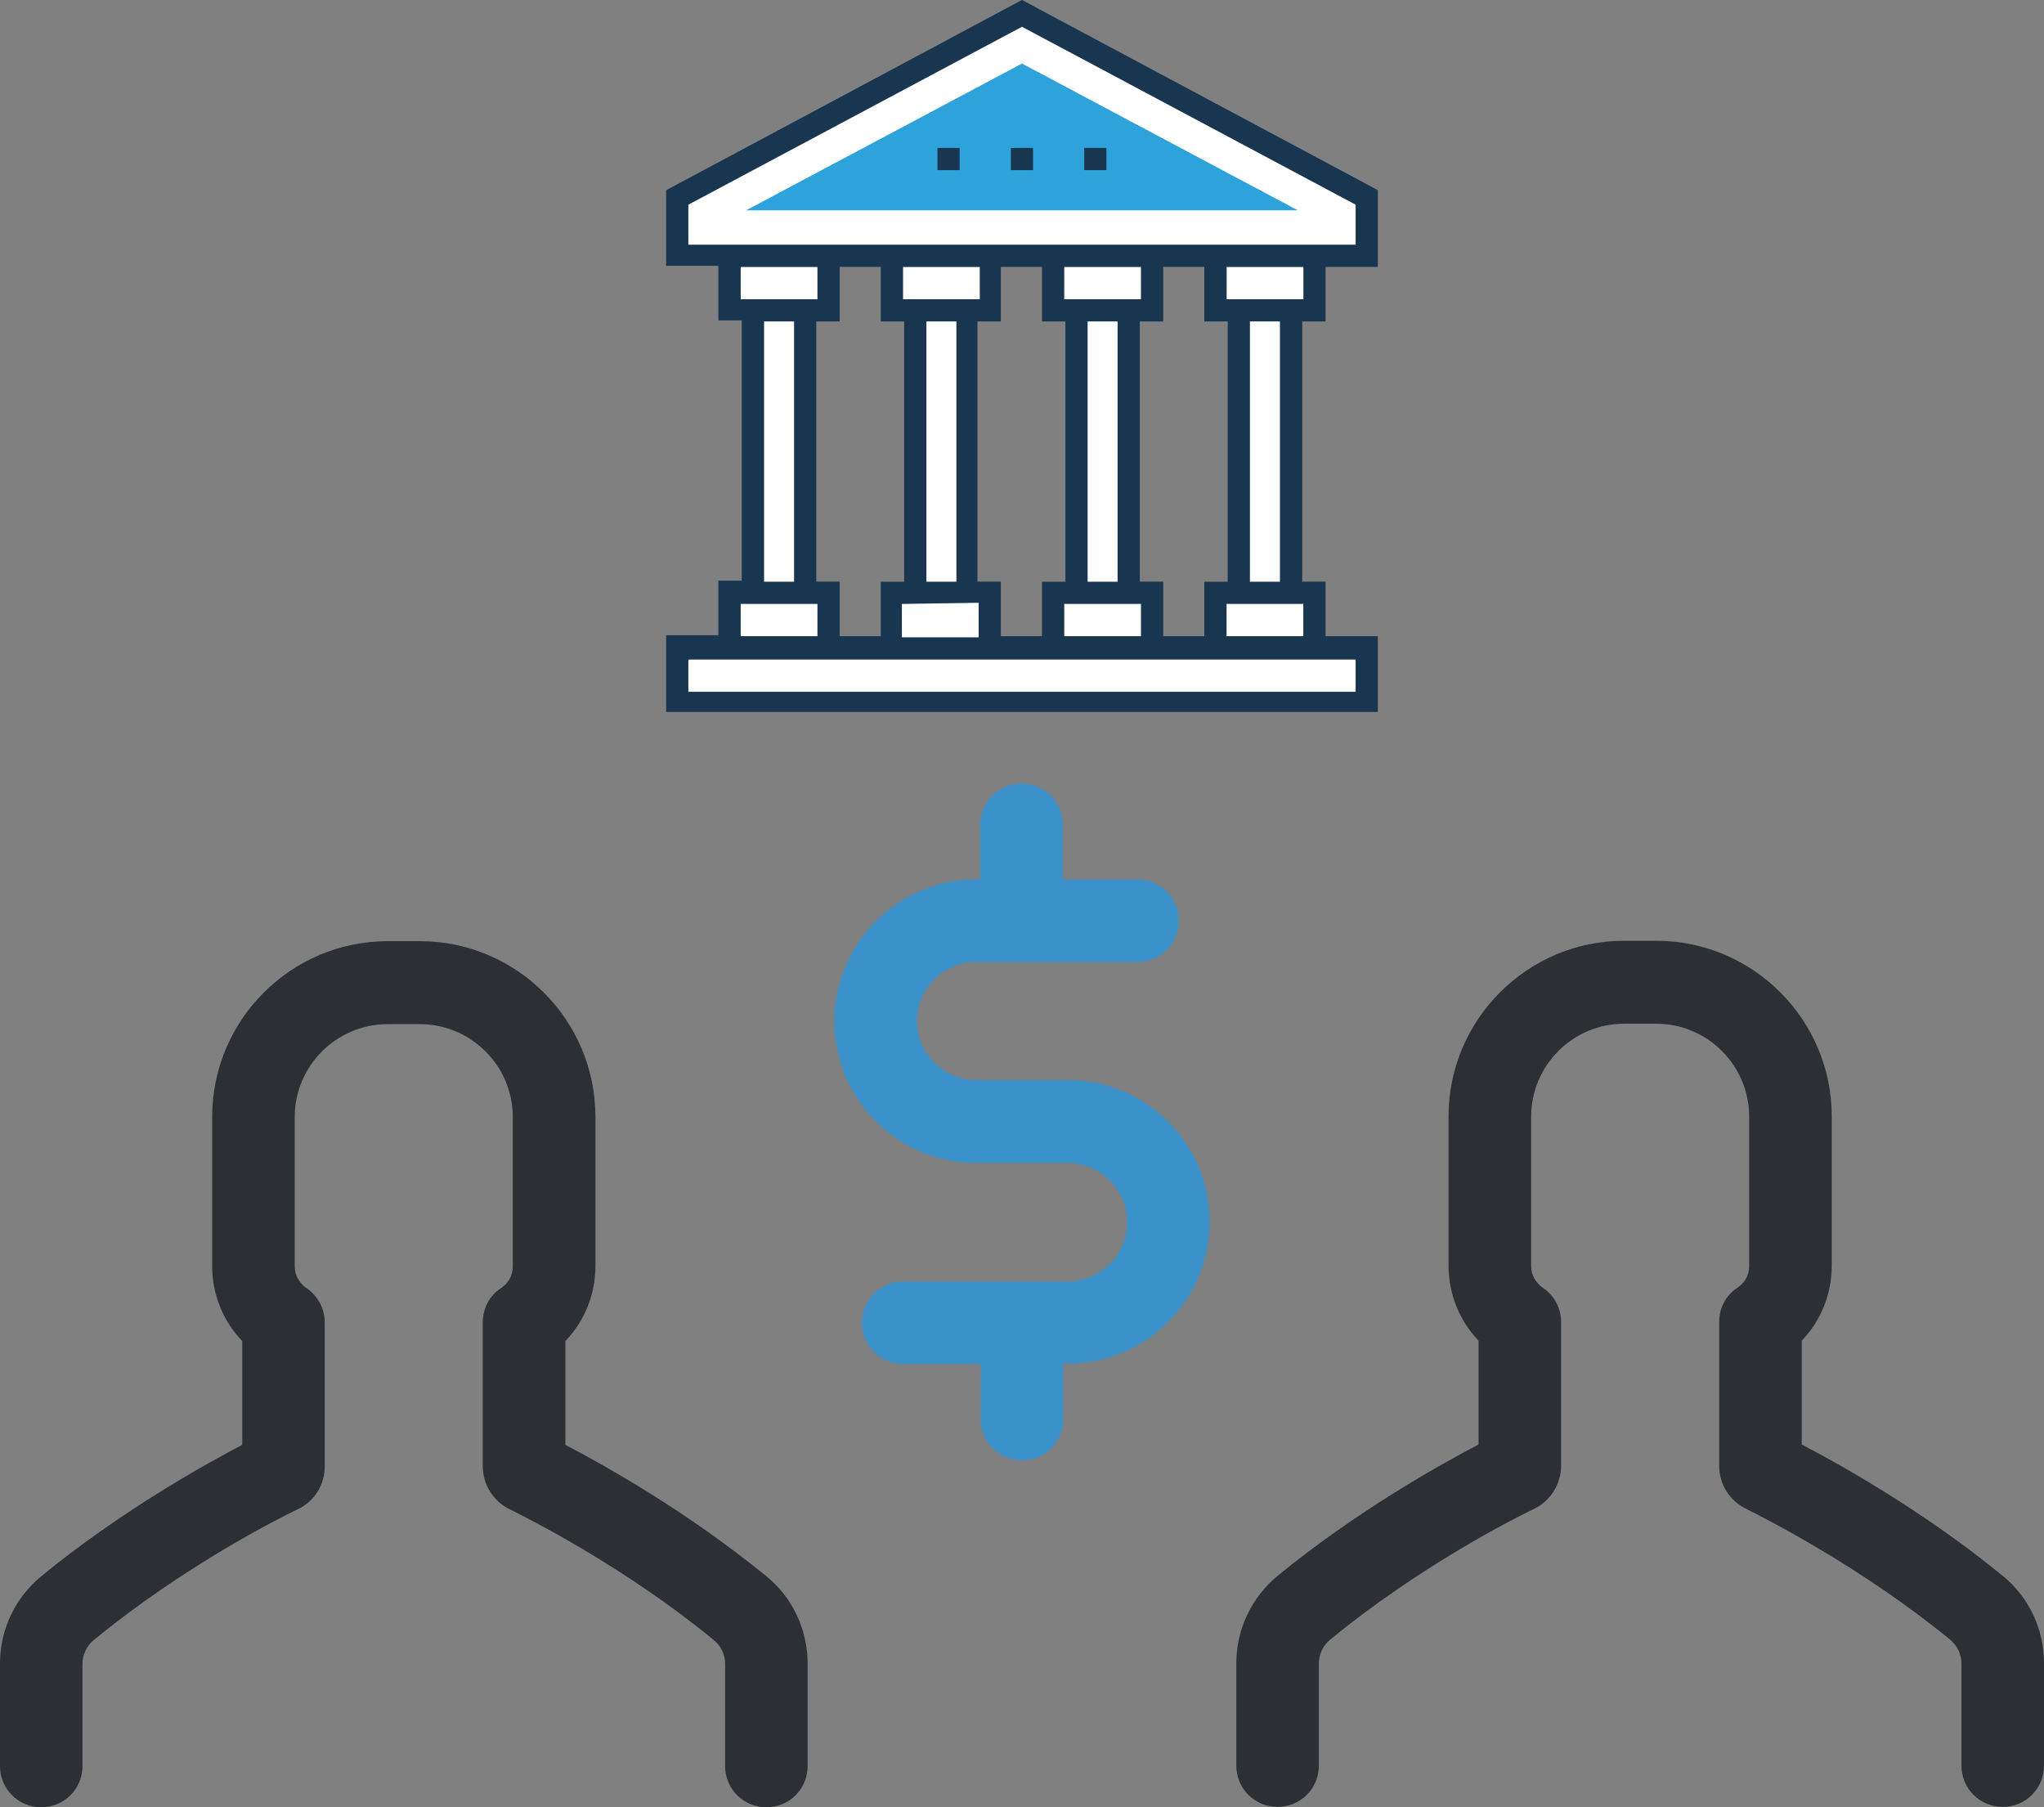
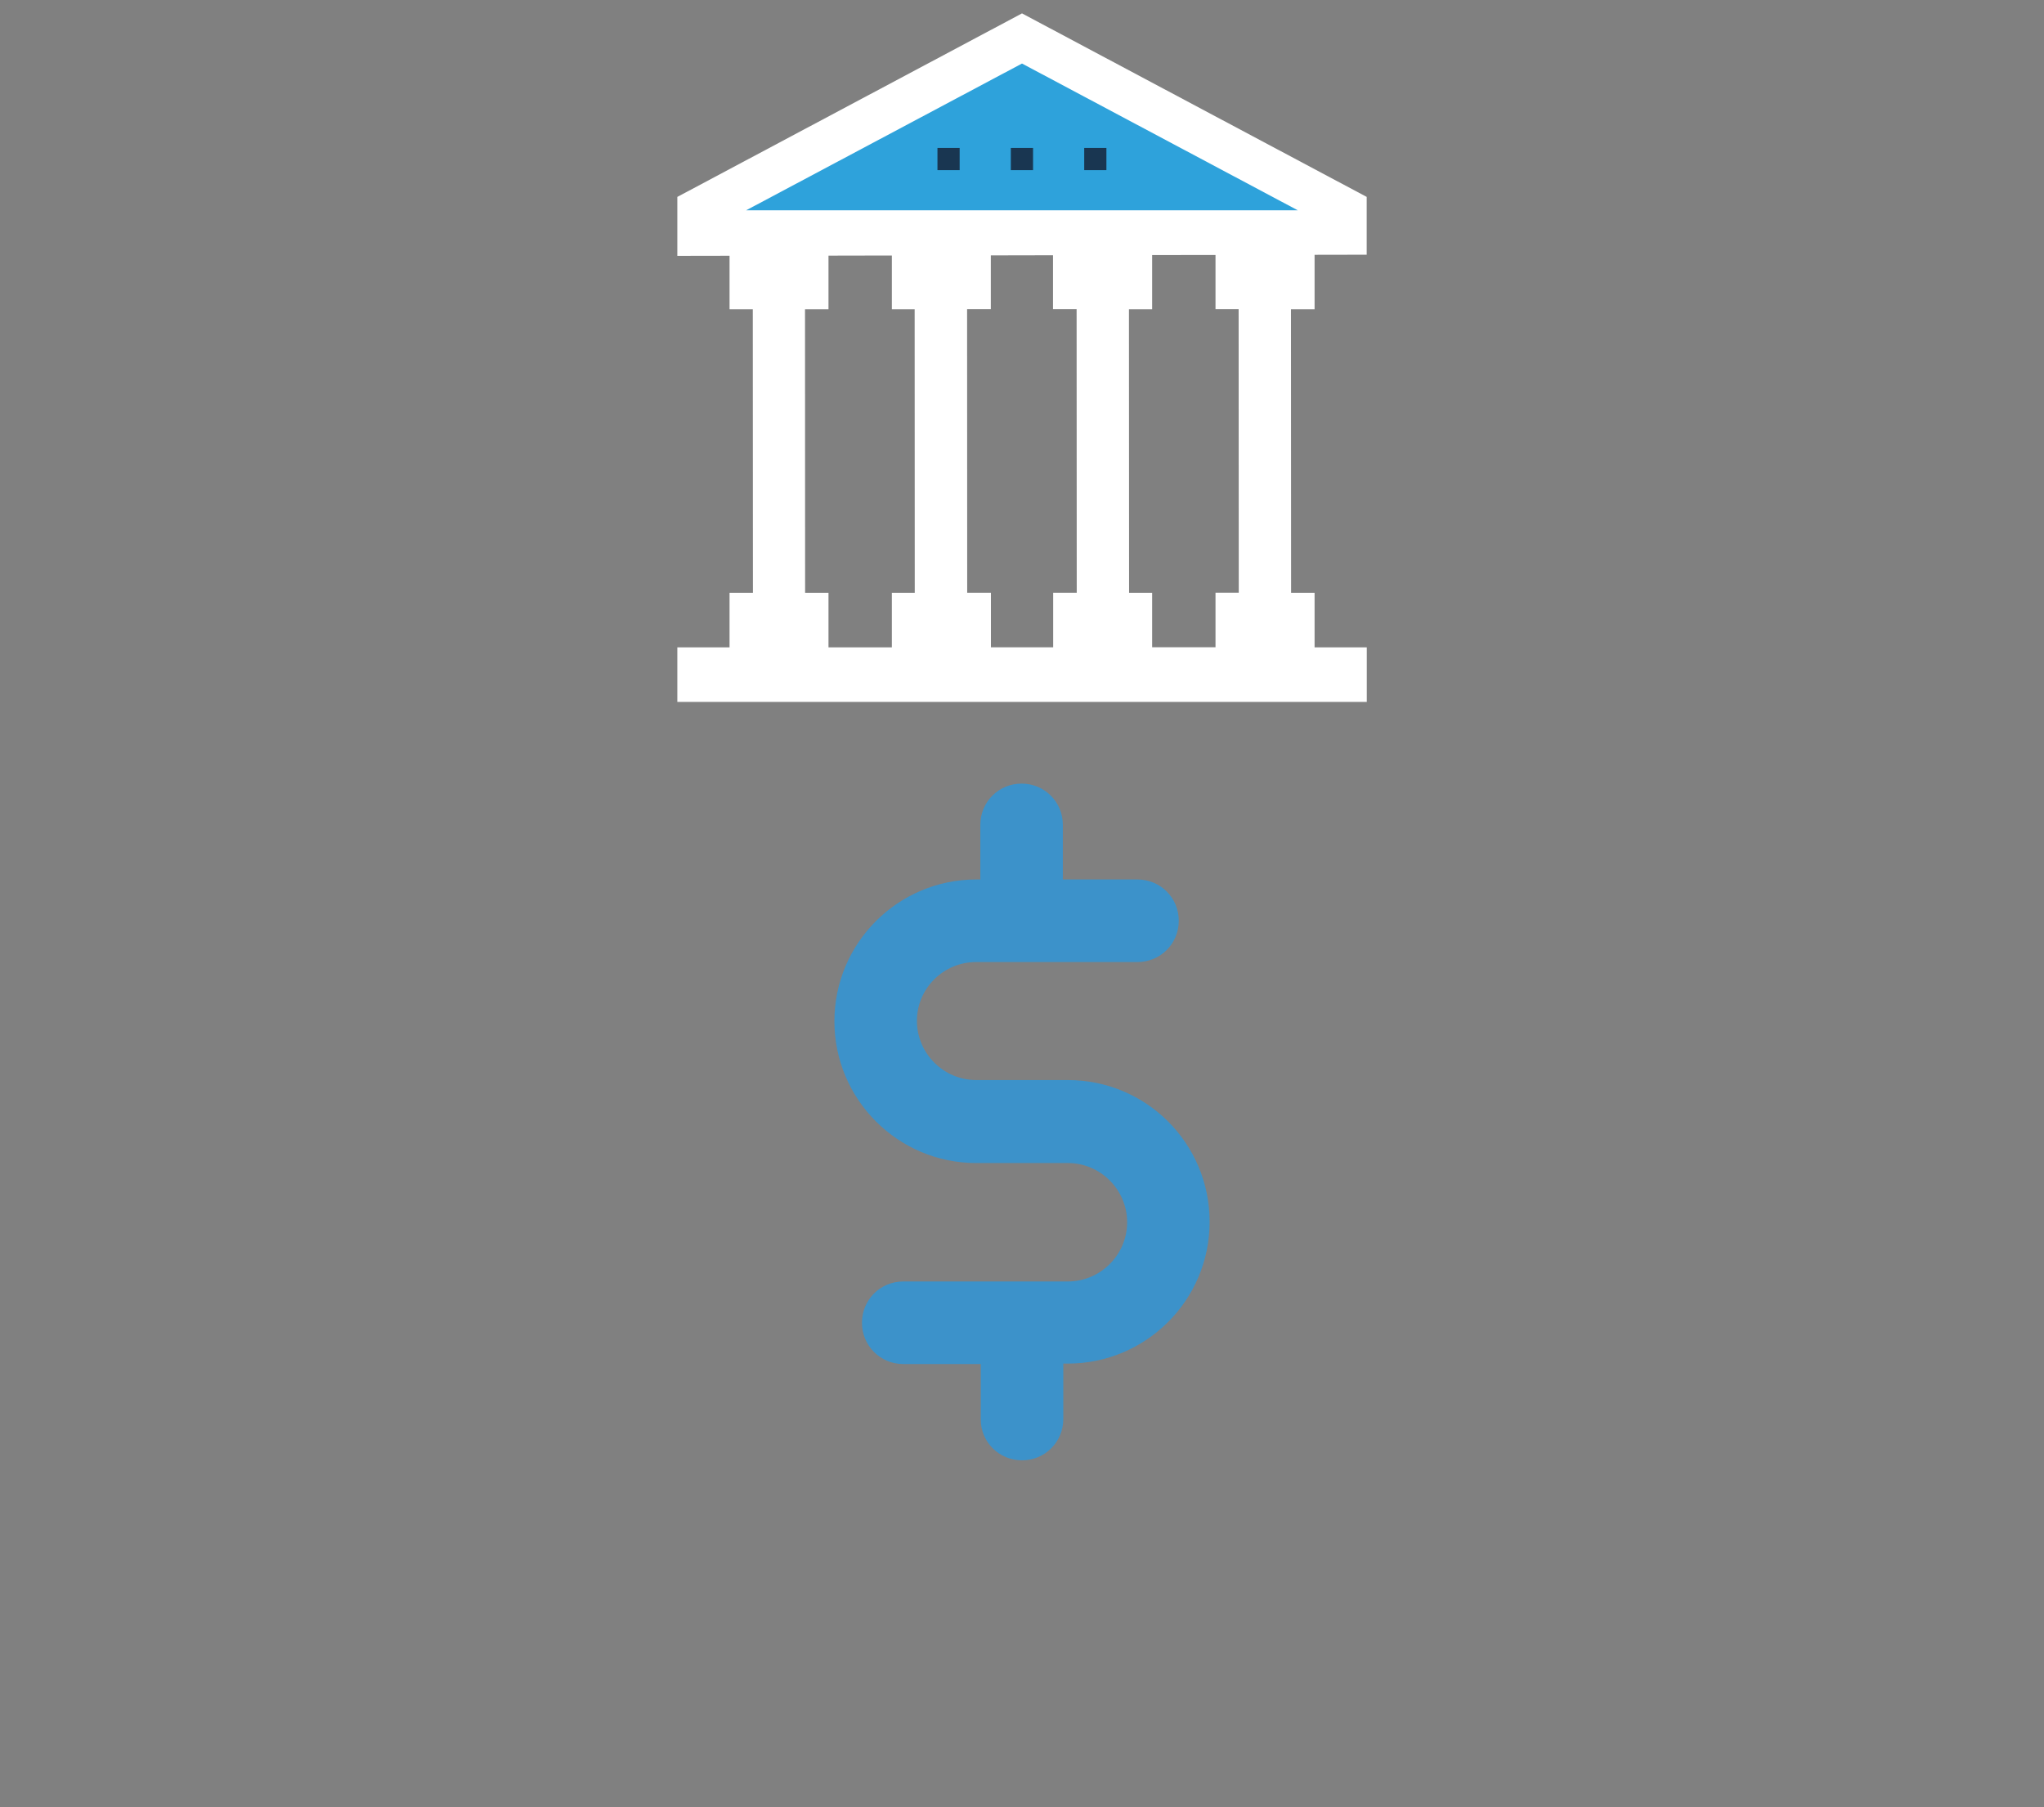
<svg xmlns="http://www.w3.org/2000/svg" version="1.1" id="Layer_1" x="0px" y="0px" width="64px" height="56.584px" viewBox="265.64 392.653 64 56.584" enable-background="new 265.64 392.653 64 56.584" xml:space="preserve">
  <rect x="265.64" y="392.653" width="64" height="56.584" fill="#808080" stroke="none" />
  <g>
    <g>
-       <path fill="#2C2F33" d="M320.044,432.97c-0.366,0.235-0.575,0.64-0.575,1.07v4.505c0,0.574,0.327,1.097,0.836,1.345    c0.574,0.287,3.604,1.814,6.397,4.1c0.222,0.183,0.353,0.457,0.353,0.744v3.198c0,0.719,0.574,1.293,1.293,1.293    c0.718,0,1.292-0.574,1.292-1.293v-3.198c0-1.071-0.47-2.076-1.292-2.742c-2.455-2.011-5.066-3.473-6.293-4.112v-3.251    c0.601-0.627,0.939-1.462,0.939-2.351v-4.674c0-3.028-2.468-5.496-5.496-5.496h-1.006c-3.028,0-5.496,2.468-5.496,5.496v4.674    c0,0.889,0.339,1.724,0.939,2.351v3.251c-1.227,0.64-3.838,2.102-6.293,4.112c-0.822,0.679-1.292,1.685-1.292,2.742v3.198    c0,0.719,0.574,1.293,1.292,1.293c0.719,0,1.293-0.574,1.293-1.293v-3.198c0-0.287,0.131-0.562,0.353-0.744    c2.794-2.298,5.81-3.825,6.397-4.1c0.509-0.248,0.835-0.783,0.835-1.345v-4.505c0-0.431-0.222-0.835-0.574-1.07    c-0.222-0.156-0.365-0.404-0.365-0.679v-4.674c0-1.606,1.306-2.912,2.911-2.912h1.006c1.605,0,2.911,1.306,2.911,2.912v4.674    C320.409,432.565,320.279,432.813,320.044,432.97z" />
-       <path fill="#2C2F33" d="M288.344,444.746v3.199c0,0.718,0.575,1.292,1.292,1.292c0.718,0,1.292-0.574,1.292-1.292v-3.199    c0-1.07-0.47-2.076-1.292-2.741c-2.455-2.011-5.065-3.474-6.293-4.113v-3.251c0.601-0.626,0.94-1.462,0.94-2.35v-4.674    c0-3.029-2.468-5.497-5.497-5.497h-1.005c-3.029,0-5.497,2.468-5.497,5.497v4.674c0,0.888,0.339,1.724,0.94,2.35v3.251    c-1.227,0.64-3.838,2.103-6.293,4.113c-0.823,0.679-1.292,1.671-1.292,2.741v3.199c0,0.718,0.574,1.292,1.292,1.292    s1.292-0.574,1.292-1.292v-3.199c0-0.287,0.131-0.562,0.353-0.744c2.794-2.298,5.81-3.825,6.397-4.1    c0.522-0.248,0.835-0.771,0.835-1.345v-4.504c0-0.431-0.222-0.836-0.574-1.071c-0.222-0.156-0.366-0.404-0.366-0.679v-4.674    c0-1.605,1.306-2.911,2.912-2.911h1.005c1.605,0,2.911,1.306,2.911,2.911v4.674c0,0.274-0.13,0.522-0.365,0.679    c-0.366,0.235-0.575,0.641-0.575,1.071v4.504c0,0.574,0.327,1.097,0.835,1.345c0.575,0.287,3.604,1.802,6.397,4.1    C288.214,444.185,288.344,444.446,288.344,444.746z" />
      <path fill="#3C92CA" d="M297.64,438.375c0.718,0,1.293-0.574,1.293-1.293v-1.736h0.144c2.441,0,4.438-1.984,4.438-4.438    c0-2.455-1.984-4.439-4.438-4.439h-2.873c-1.019,0-1.854-0.835-1.854-1.854s0.835-1.841,1.854-1.841h5.052    c0.719,0,1.293-0.575,1.293-1.293s-0.574-1.292-1.293-1.292h-2.337v-1.71c0-0.718-0.574-1.292-1.292-1.292    c-0.718,0-1.292,0.575-1.292,1.292v1.71h-0.13c-2.441,0-4.439,1.985-4.439,4.439c0,2.441,1.984,4.439,4.439,4.439h2.873    c1.018,0,1.854,0.835,1.854,1.854s-0.836,1.854-1.854,1.854h-5.157c-0.718,0-1.292,0.574-1.292,1.292s0.574,1.293,1.292,1.293    h2.428v1.736C296.347,437.801,296.922,438.375,297.64,438.375z" />
    </g>
  </g>
  <g>
    <path fill="#FFFFFF" d="M306.798,400.631l1.635-0.003v-1.81l-10.793-5.746l-10.792,5.746v1.846l1.635-0.003v1.675h0.728   l0.004,8.877h-0.732v1.708h-1.635v1.708h21.588v-1.708h-1.635v-1.708h-0.735l-0.004-8.877h0.739v-1.704H306.798z M296.664,402.335   v-1.686l1.947-0.004v1.689h0.739l0.004,8.877h-0.738v1.708h-1.949v-1.708h-0.743l-0.003-8.877H296.664L296.664,402.335z    M290.849,411.213l-0.003-8.877h0.735v-1.679l1.984-0.004v1.683h0.714l0.003,8.877h-0.717v1.708h-1.984v-1.708H290.849z    M301.715,412.921v-1.708h-0.722l-0.004-8.877h0.726v-1.697l1.984-0.003v1.697h0.724l0.004,8.877h-0.728v1.708h-1.984V412.921   L301.715,412.921z" />
    <polygon fill="#2EA2DB" points="289.003,399.237 297.64,394.642 306.274,399.237  " />
    <g>
-       <path fill="#193651" d="M308.782,412.571h-1.636v-1.708h-0.731v-8.146h0.731v-1.708h1.636v-2.403l-11.143-5.954l-11.142,5.957    v2.367h1.635v1.708h0.732v8.149h-0.732v1.708h-1.635v2.403h22.285V412.571z M306.448,411.562v1.009h-2.403v-1.009H306.448z     M303.349,412.571h-1.288v-1.708h-0.732v-8.146h0.732v-1.708h1.288v1.708h0.732v8.149h-0.732V412.571L303.349,412.571z     M298.266,412.571h-1.289v-1.708h-0.732v-8.146h0.732v-1.708h1.289v1.708h0.732v8.149h-0.732V412.571z M293.219,412.571h-1.289    v-1.708h-0.731v-8.146h0.731v-1.708h1.289v1.708h0.732v8.149h-0.732V412.571z M293.915,402.022v-1.009h2.403v1.009H293.915z     M295.586,410.867h-0.939v-8.149h0.939V410.867z M296.282,411.526v1.081h-2.403v-1.045L296.282,411.526z M298.962,402.022v-1.009    h2.402v1.009H298.962z M300.633,410.867h-0.939v-8.149h0.939V410.867z M301.365,411.562v1.009h-2.402v-1.009H301.365z     M304.777,402.718h0.939v8.149h-0.939V402.718z M304.048,402.022v-1.009h2.403v1.009H304.048z M287.193,400.315v-1.253    l10.447-5.571l10.446,5.571v1.253H287.193z M288.832,402.022v-1.009h2.403v1.009H288.832z M290.503,410.867h-0.939v-8.149h0.939    V410.867z M291.235,411.562v1.009h-2.403v-1.009H291.235z M287.193,414.312v-1.009h20.893v1.009H287.193z" />
      <rect x="294.993" y="397.285" fill="#193651" width="0.695" height="0.695" />
      <rect x="297.29" y="397.285" fill="#193651" width="0.696" height="0.695" />
      <rect x="299.588" y="397.285" fill="#193651" width="0.695" height="0.695" />
    </g>
  </g>
</svg>